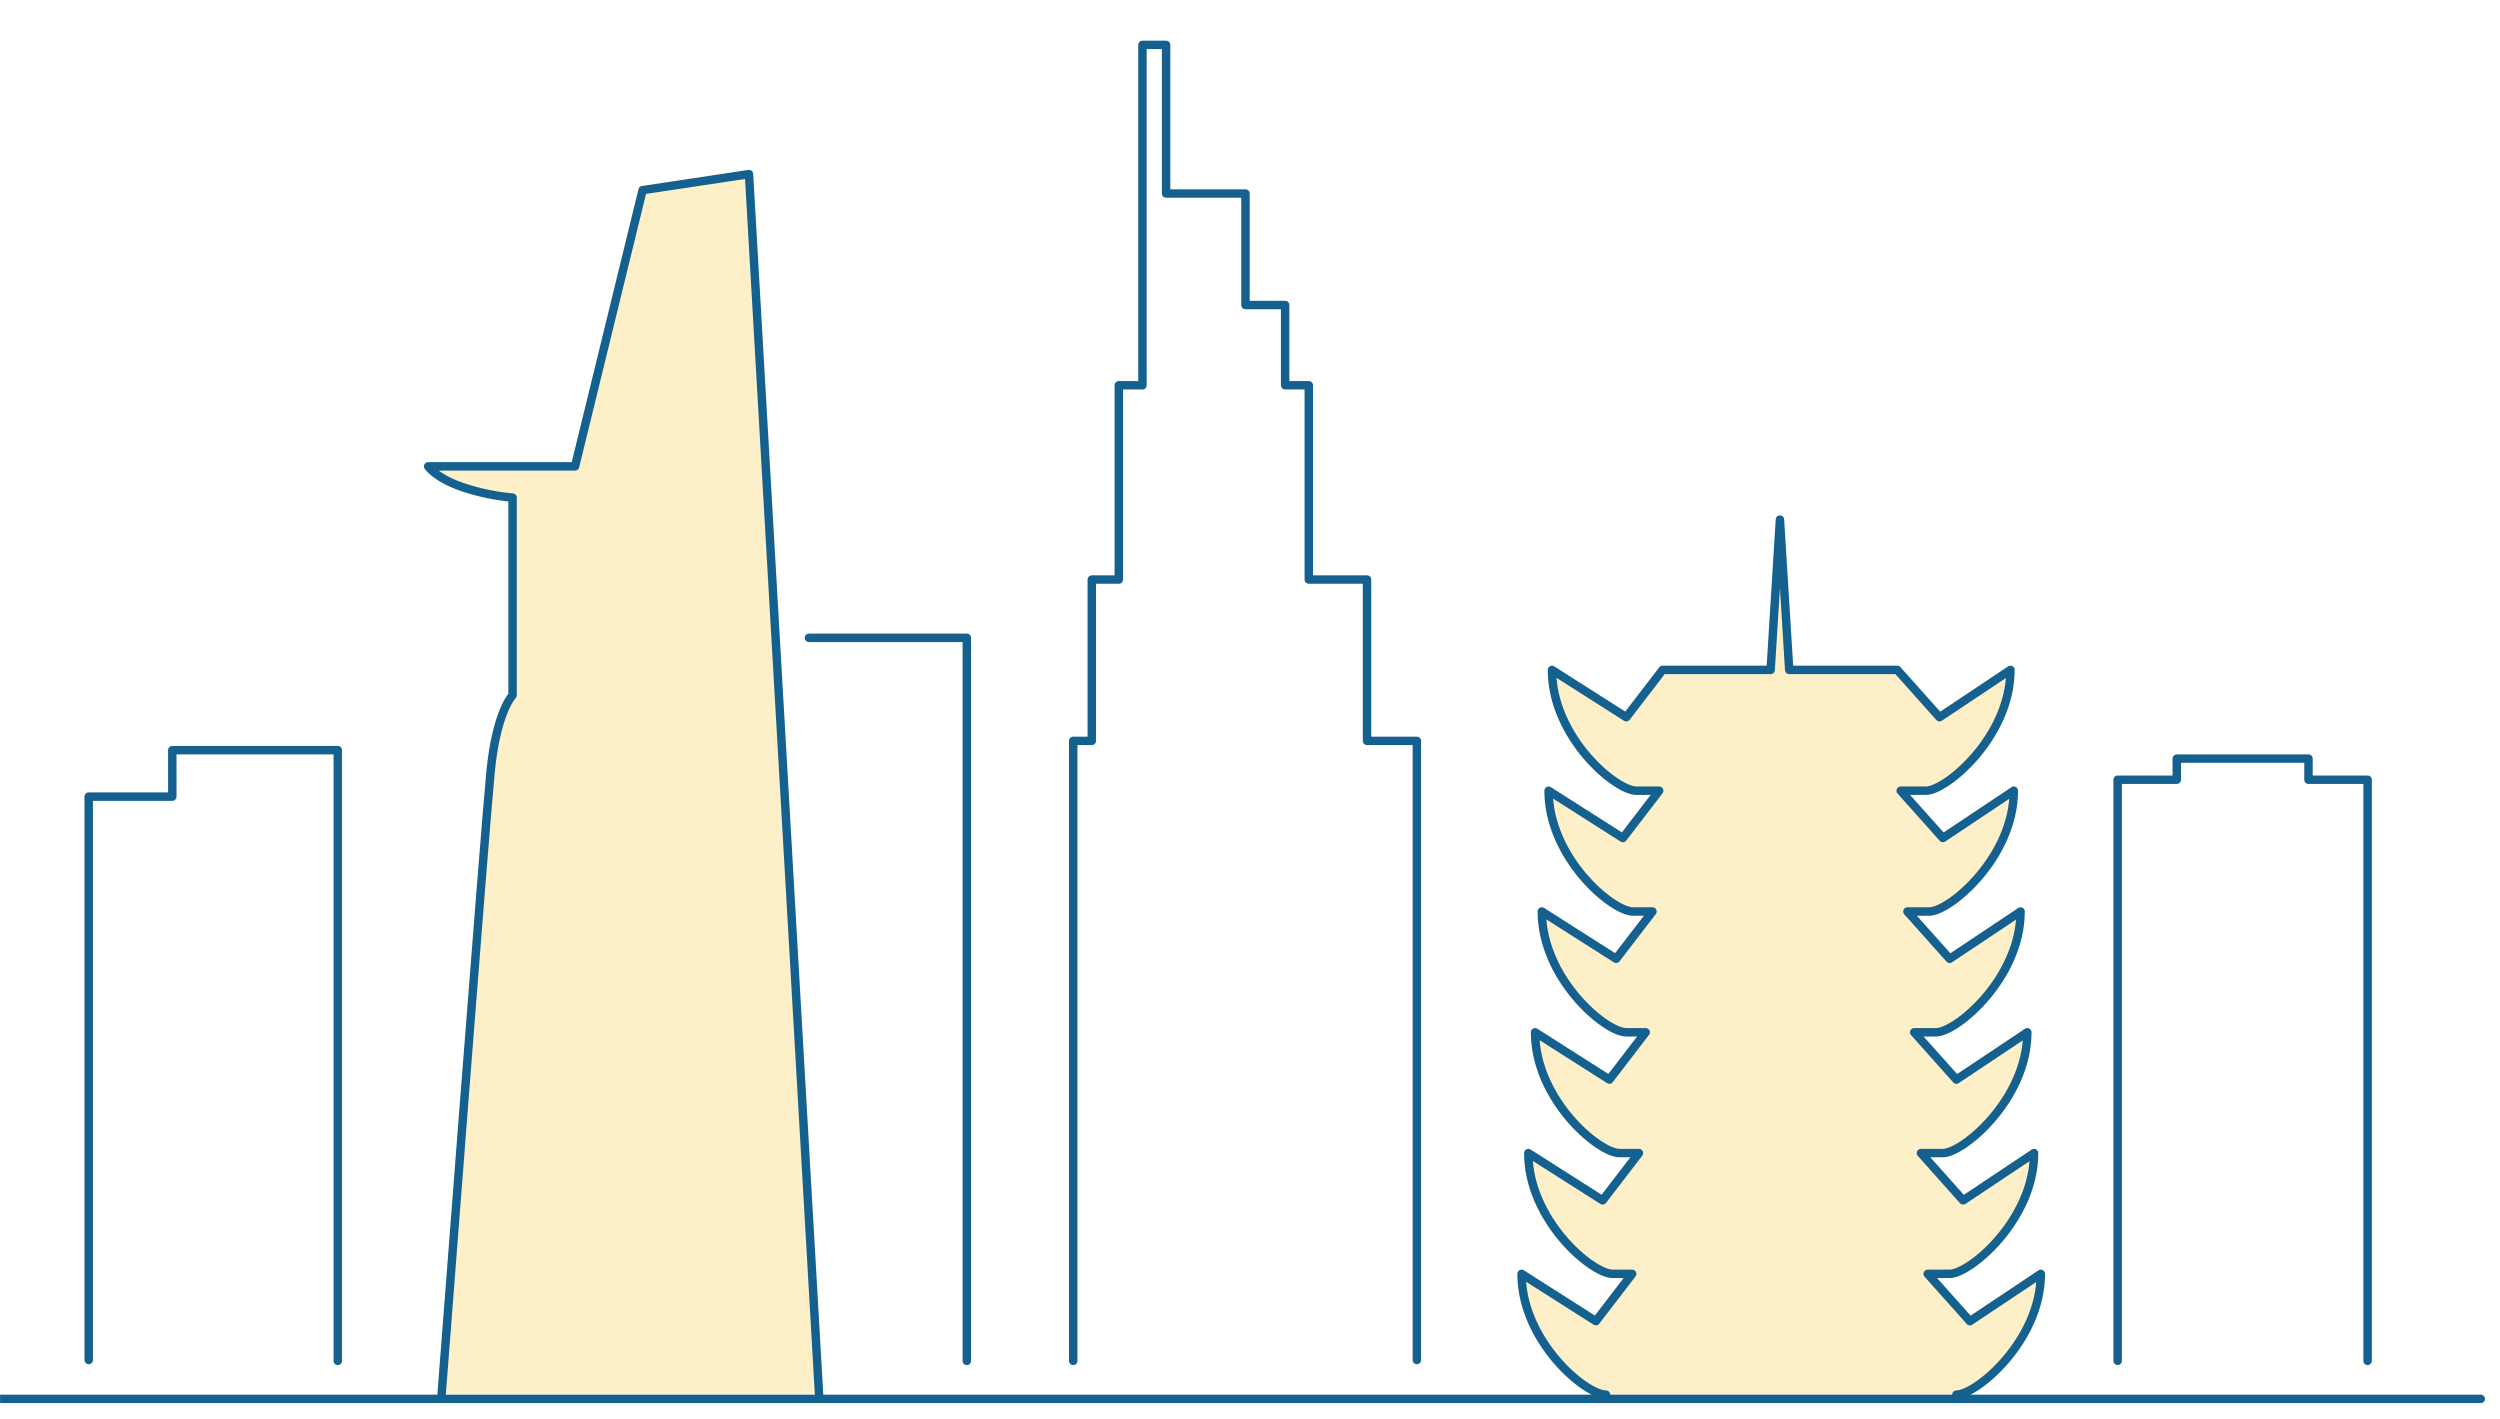
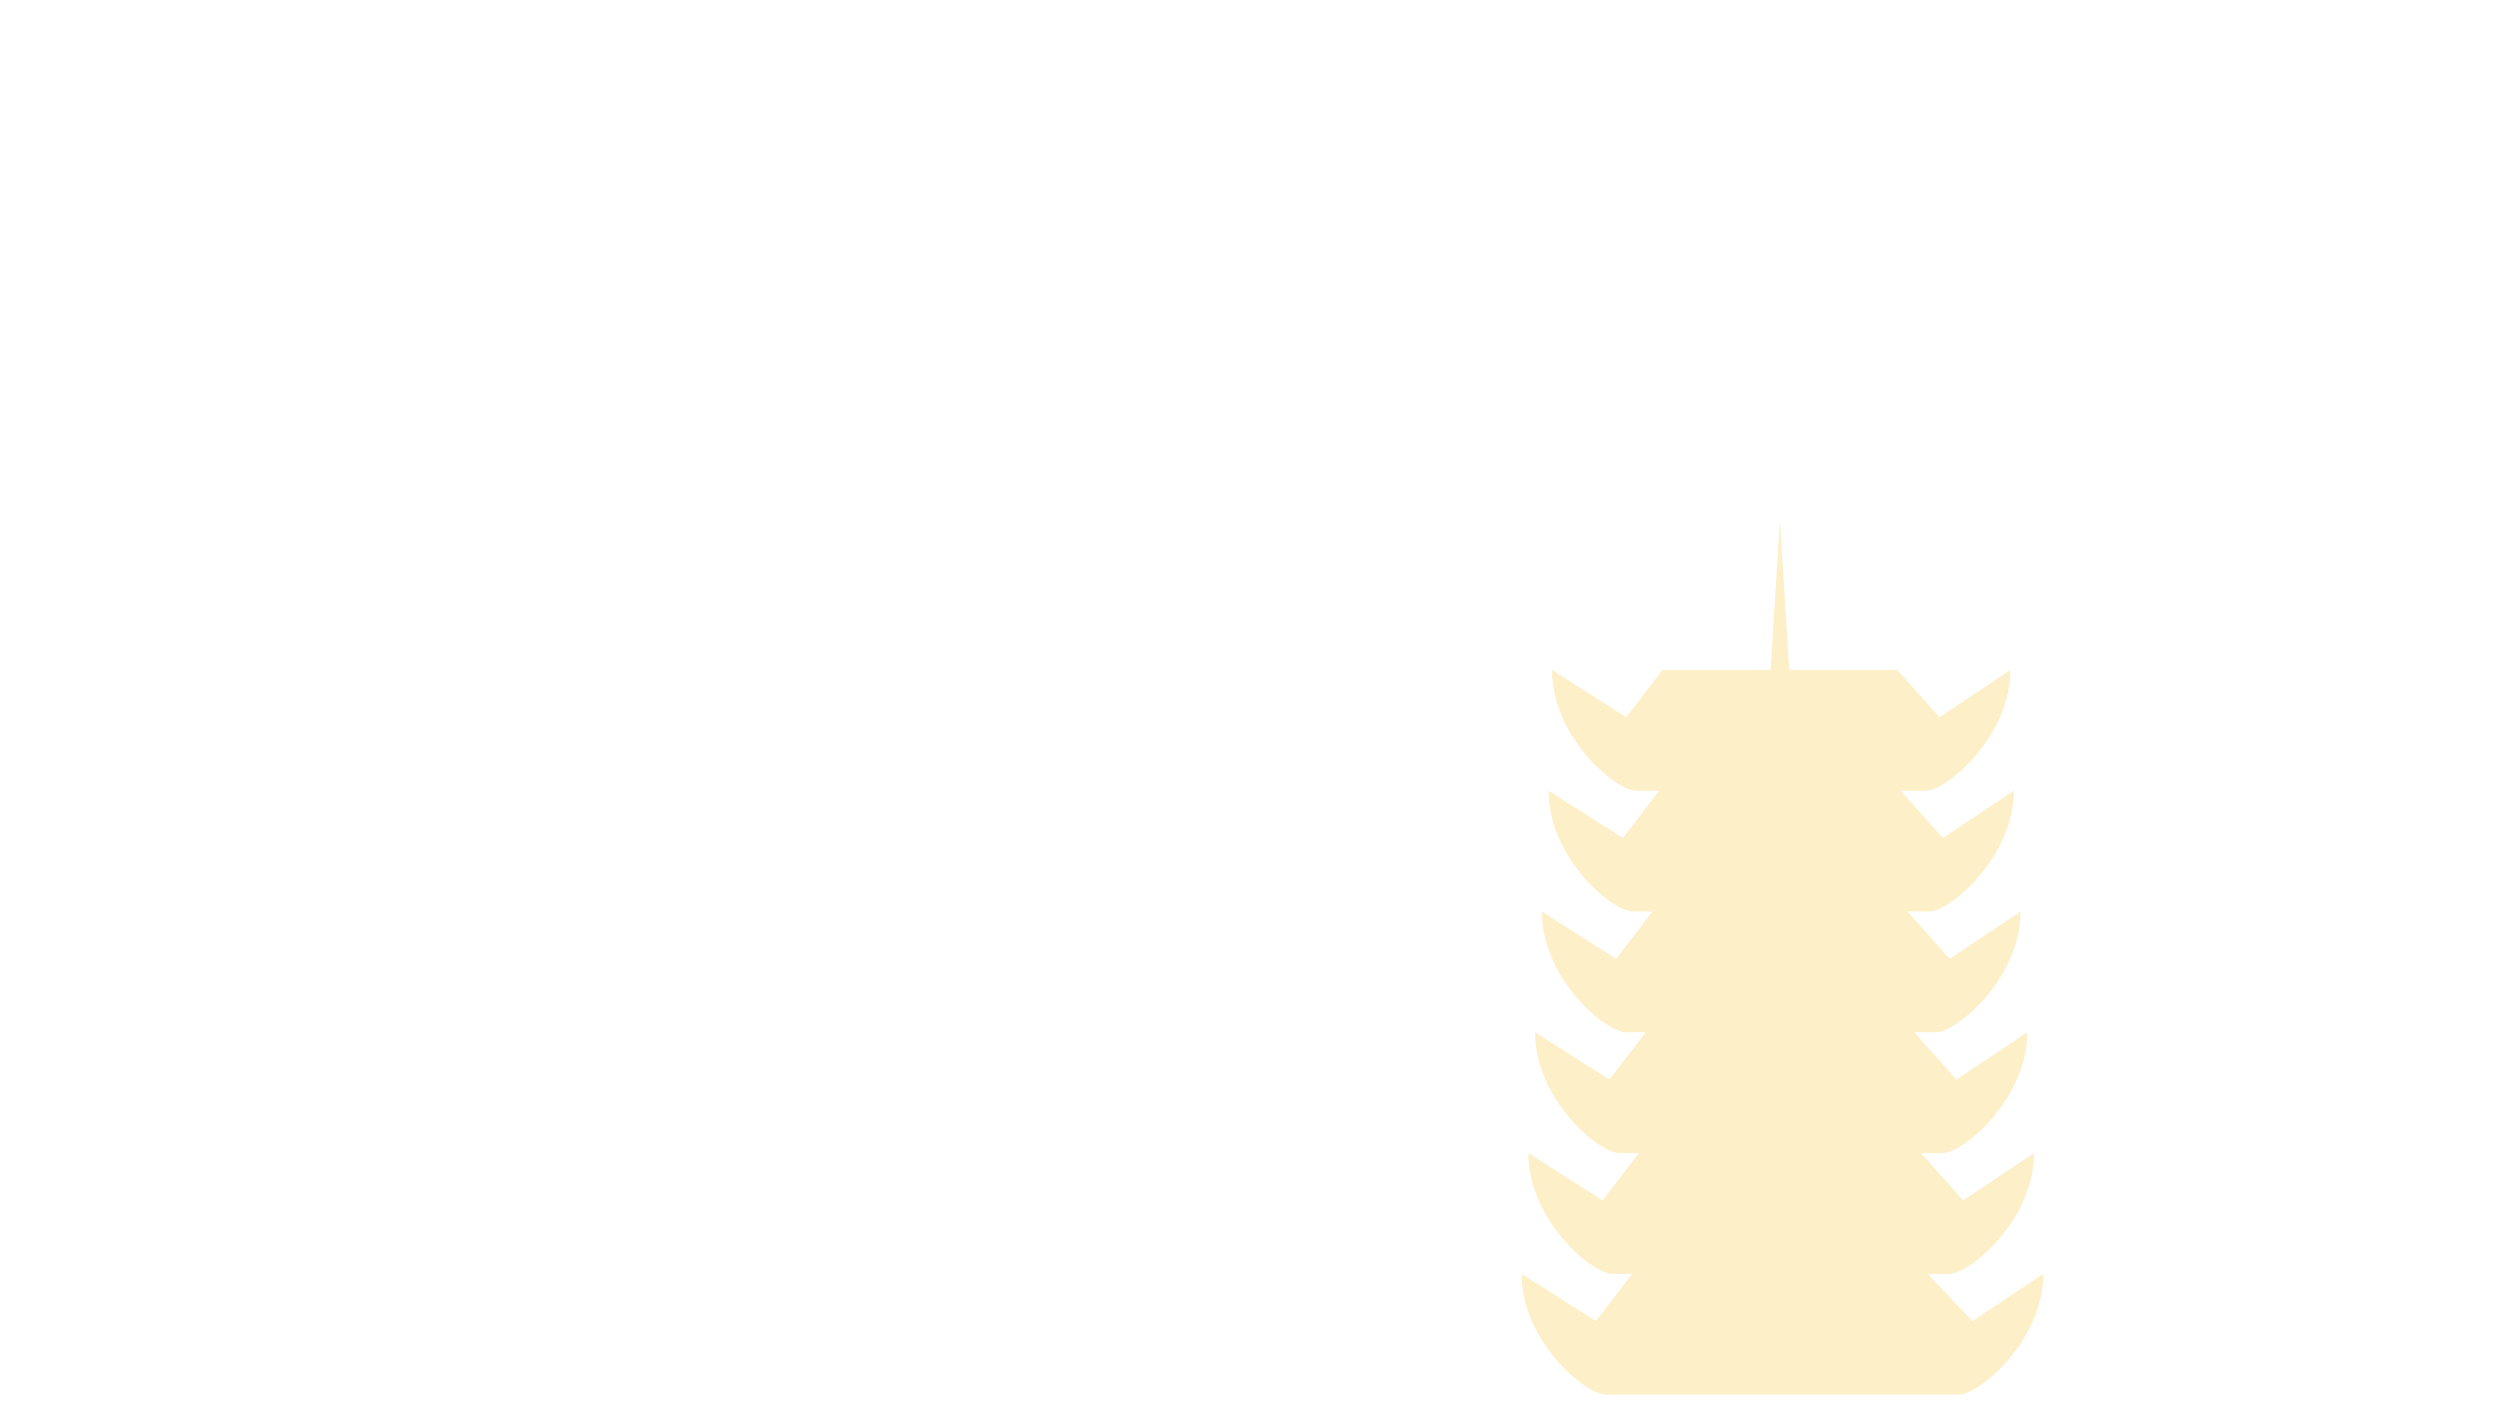
<svg xmlns="http://www.w3.org/2000/svg" width="100%" height="100%" viewBox="0 0 296 168" version="1.1" xml:space="preserve" style="fill-rule:evenodd;clip-rule:evenodd;stroke-linecap:round;stroke-linejoin:round;">
  <g id="Artboard1" transform="matrix(0.726,0,0,1.486,45.86,219.591)">
    <rect x="-63.157" y="-147.746" width="407.344" height="112.459" style="fill:none;" />
    <clipPath id="_clip1">
      <rect x="-63.157" y="-147.746" width="407.344" height="112.459" />
    </clipPath>
    <g clip-path="url(#_clip1)">
      <g transform="matrix(1.377,0,0,0.673,-91.388,-147.361)">
        <path d="M248.8,150.2L251.4,150.2C253.8,150.2 261.4,143.8 261.4,135.9L253,141.5L248,135.9L250.6,135.9C253,135.9 260.6,129.5 260.6,121.6L252.2,127.2L247.2,121.6L249.8,121.6C252.2,121.6 259.8,115.2 259.8,107.3L251.4,112.9L246.4,107.3L249,107.3C251.4,107.3 259,100.9 259,93L250.6,98.6L245.6,93L248.6,93C251,93 258.6,86.6 258.6,78.7L250.2,84.3L245.2,78.7L232.4,78.7L231.3,60.9L230.2,78.7L217.4,78.7L213.1,84.3L204.3,78.7C204.3,86.6 211.8,93 214.3,93L217,93L212.7,98.6L203.9,93C203.9,100.9 211.4,107.3 213.9,107.3L216.2,107.3L211.9,112.9L203.1,107.3C203.1,115.2 210.6,121.6 213.1,121.6L215.4,121.6L211.1,127.2L202.3,121.6C202.3,129.5 209.8,135.9 212.3,135.9L214.6,135.9L210.3,141.5L201.5,135.9C201.5,143.8 209,150.2 211.5,150.2L213.8,150.2L209.5,155.8L200.7,150.2C200.7,158.1 208.2,164.5 210.7,164.5L252.5,164.5C254.9,164.5 262.5,158.1 262.5,150.2L254.1,155.8L248.8,150.2Z" style="fill:rgb(248,201,67);fill-opacity:0.3;" />
      </g>
      <g transform="matrix(1.377,0,0,0.673,-91.388,-147.361)">
-         <path d="M96.6,21.9L88.6,54.6L71.2,54.6C71.2,54.6 72.1,56 75.4,57.1C77.28,57.723 79.227,58.126 81.2,58.3L81.2,81.7C81.2,81.7 79.3,83.6 78.6,90.7C77.9,97.8 72.8,164.4 72.8,164.4L117.2,164.4L109.2,20L96.6,21.9Z" style="fill:rgb(248,201,67);fill-opacity:0.3;" />
-       </g>
+         </g>
      <g transform="matrix(1.377,0,0,0.673,-91.388,-147.361)">
-         <path d="M20.3,165L314.3,165M135,160.5L135,74.9L116.3,74.9M252.2,164.5C254.6,164.5 262.2,158.1 262.2,150.2L253.8,155.8L248.8,150.2L251.4,150.2C253.8,150.2 261.4,143.8 261.4,135.9L253,141.5L248,135.9L250.6,135.9C253,135.9 260.6,129.5 260.6,121.6L252.2,127.2L247.2,121.6L249.8,121.6C252.2,121.6 259.8,115.2 259.8,107.3L251.4,112.9L246.4,107.3L249,107.3C251.4,107.3 259,100.9 259,93L250.6,98.6L245.6,93L248.6,93C251,93 258.6,86.6 258.6,78.7L250.2,84.3L245.2,78.7L232.4,78.7L231.3,60.9L230.2,78.7L217.4,78.7L213.1,84.3L204.3,78.7C204.3,86.6 211.8,93 214.3,93L217,93L212.7,98.6L203.9,93C203.9,100.9 211.4,107.3 213.9,107.3L216.2,107.3L211.9,112.9L203.1,107.3C203.1,115.2 210.6,121.6 213.1,121.6L215.4,121.6L211.1,127.2L202.3,121.6C202.3,129.5 209.8,135.9 212.3,135.9L214.6,135.9L210.3,141.5L201.5,135.9C201.5,143.8 209,150.2 211.5,150.2L213.8,150.2L209.5,155.8L200.7,150.2C200.7,158.1 208.2,164.5 210.7,164.5M117.5,164.5L109.2,20L96.6,21.9L88.6,54.6L71.2,54.6C71.2,54.6 72.1,56 75.4,57.1C77.28,57.723 79.227,58.126 81.2,58.3L81.2,81.7C81.2,81.7 79.3,83.6 78.6,90.7C77.9,97.8 72.8,164.4 72.8,164.4M188.3,160.4L188.3,87.1L182.4,87.1L182.4,68L175.5,68L175.5,45L172.7,45L172.7,35.5L168,35.5L168,22.3L158.6,22.3L158.6,4.7L155.8,4.7L155.8,45L153,45L153,68L149.8,68L149.8,87.1L147.6,87.1L147.6,160.5M300.9,160.5L300.9,91.7L293.9,91.7L293.9,89.2L278.3,89.2L278.3,91.7L271.3,91.7L271.3,160.5M60.5,160.5L60.5,88.2L40.9,88.2L40.9,93.7L31,93.7L31,160.4" style="fill:none;stroke:rgb(20,96,142);stroke-width:1px;" />
-       </g>
+         </g>
      <g transform="matrix(1.377,0,0,0.673,-91.388,-147.361)">
        <rect x="0" y="0" width="319" height="179" style="fill:none;" />
      </g>
    </g>
  </g>
</svg>